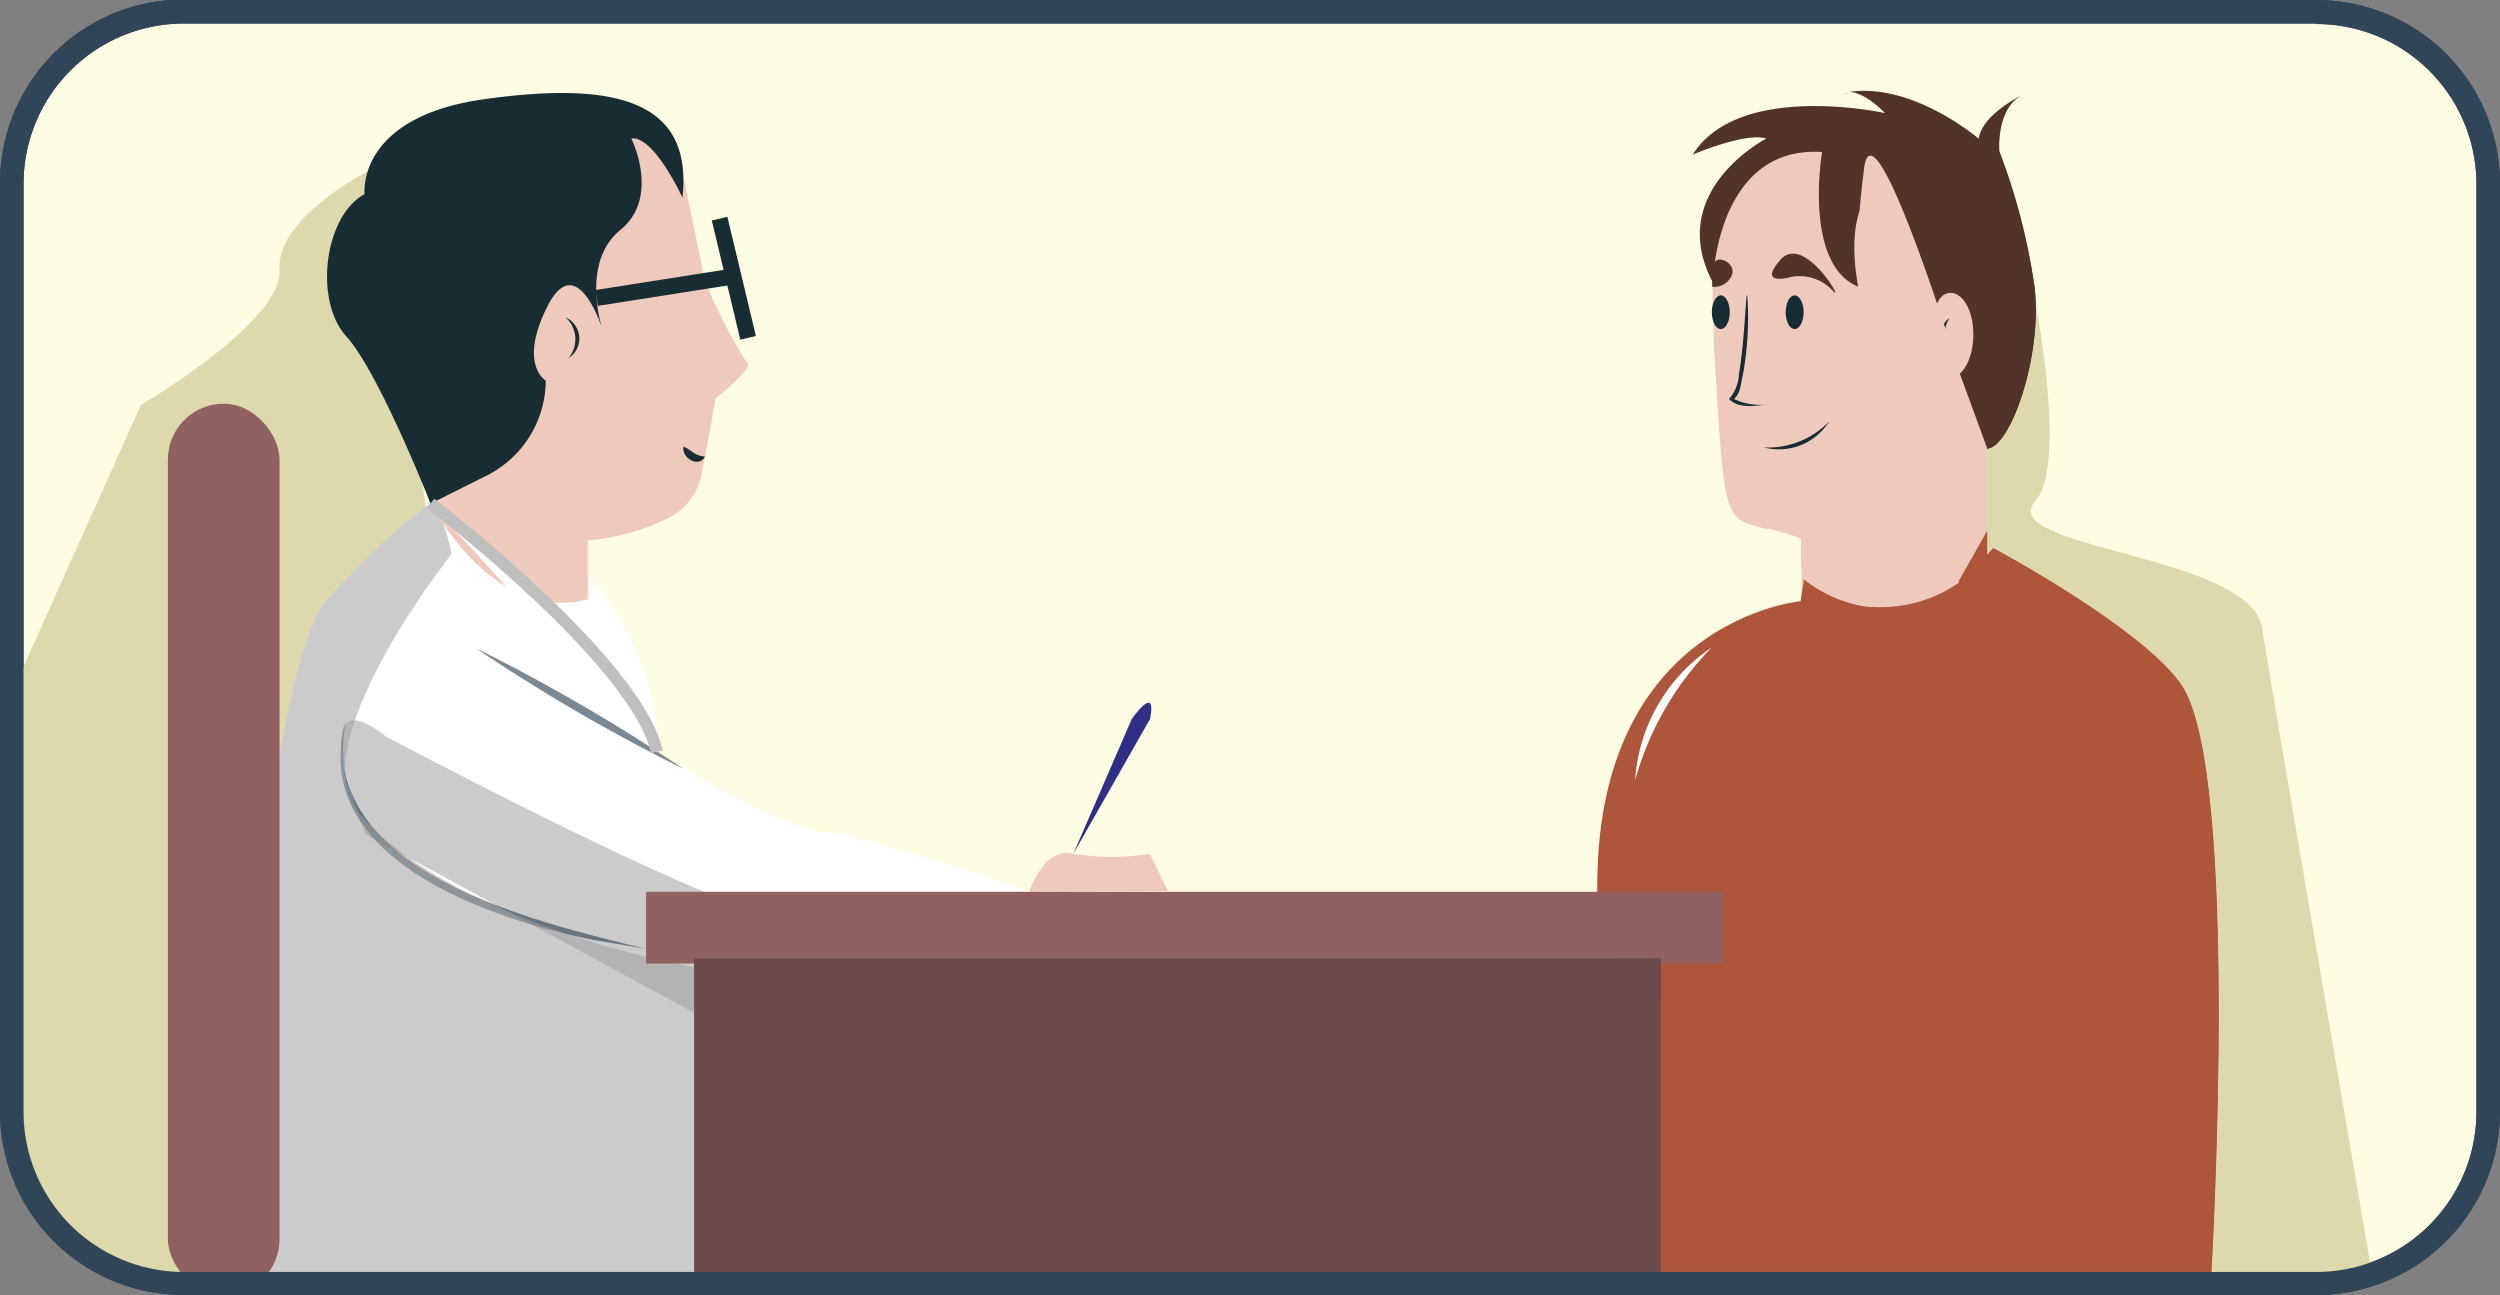
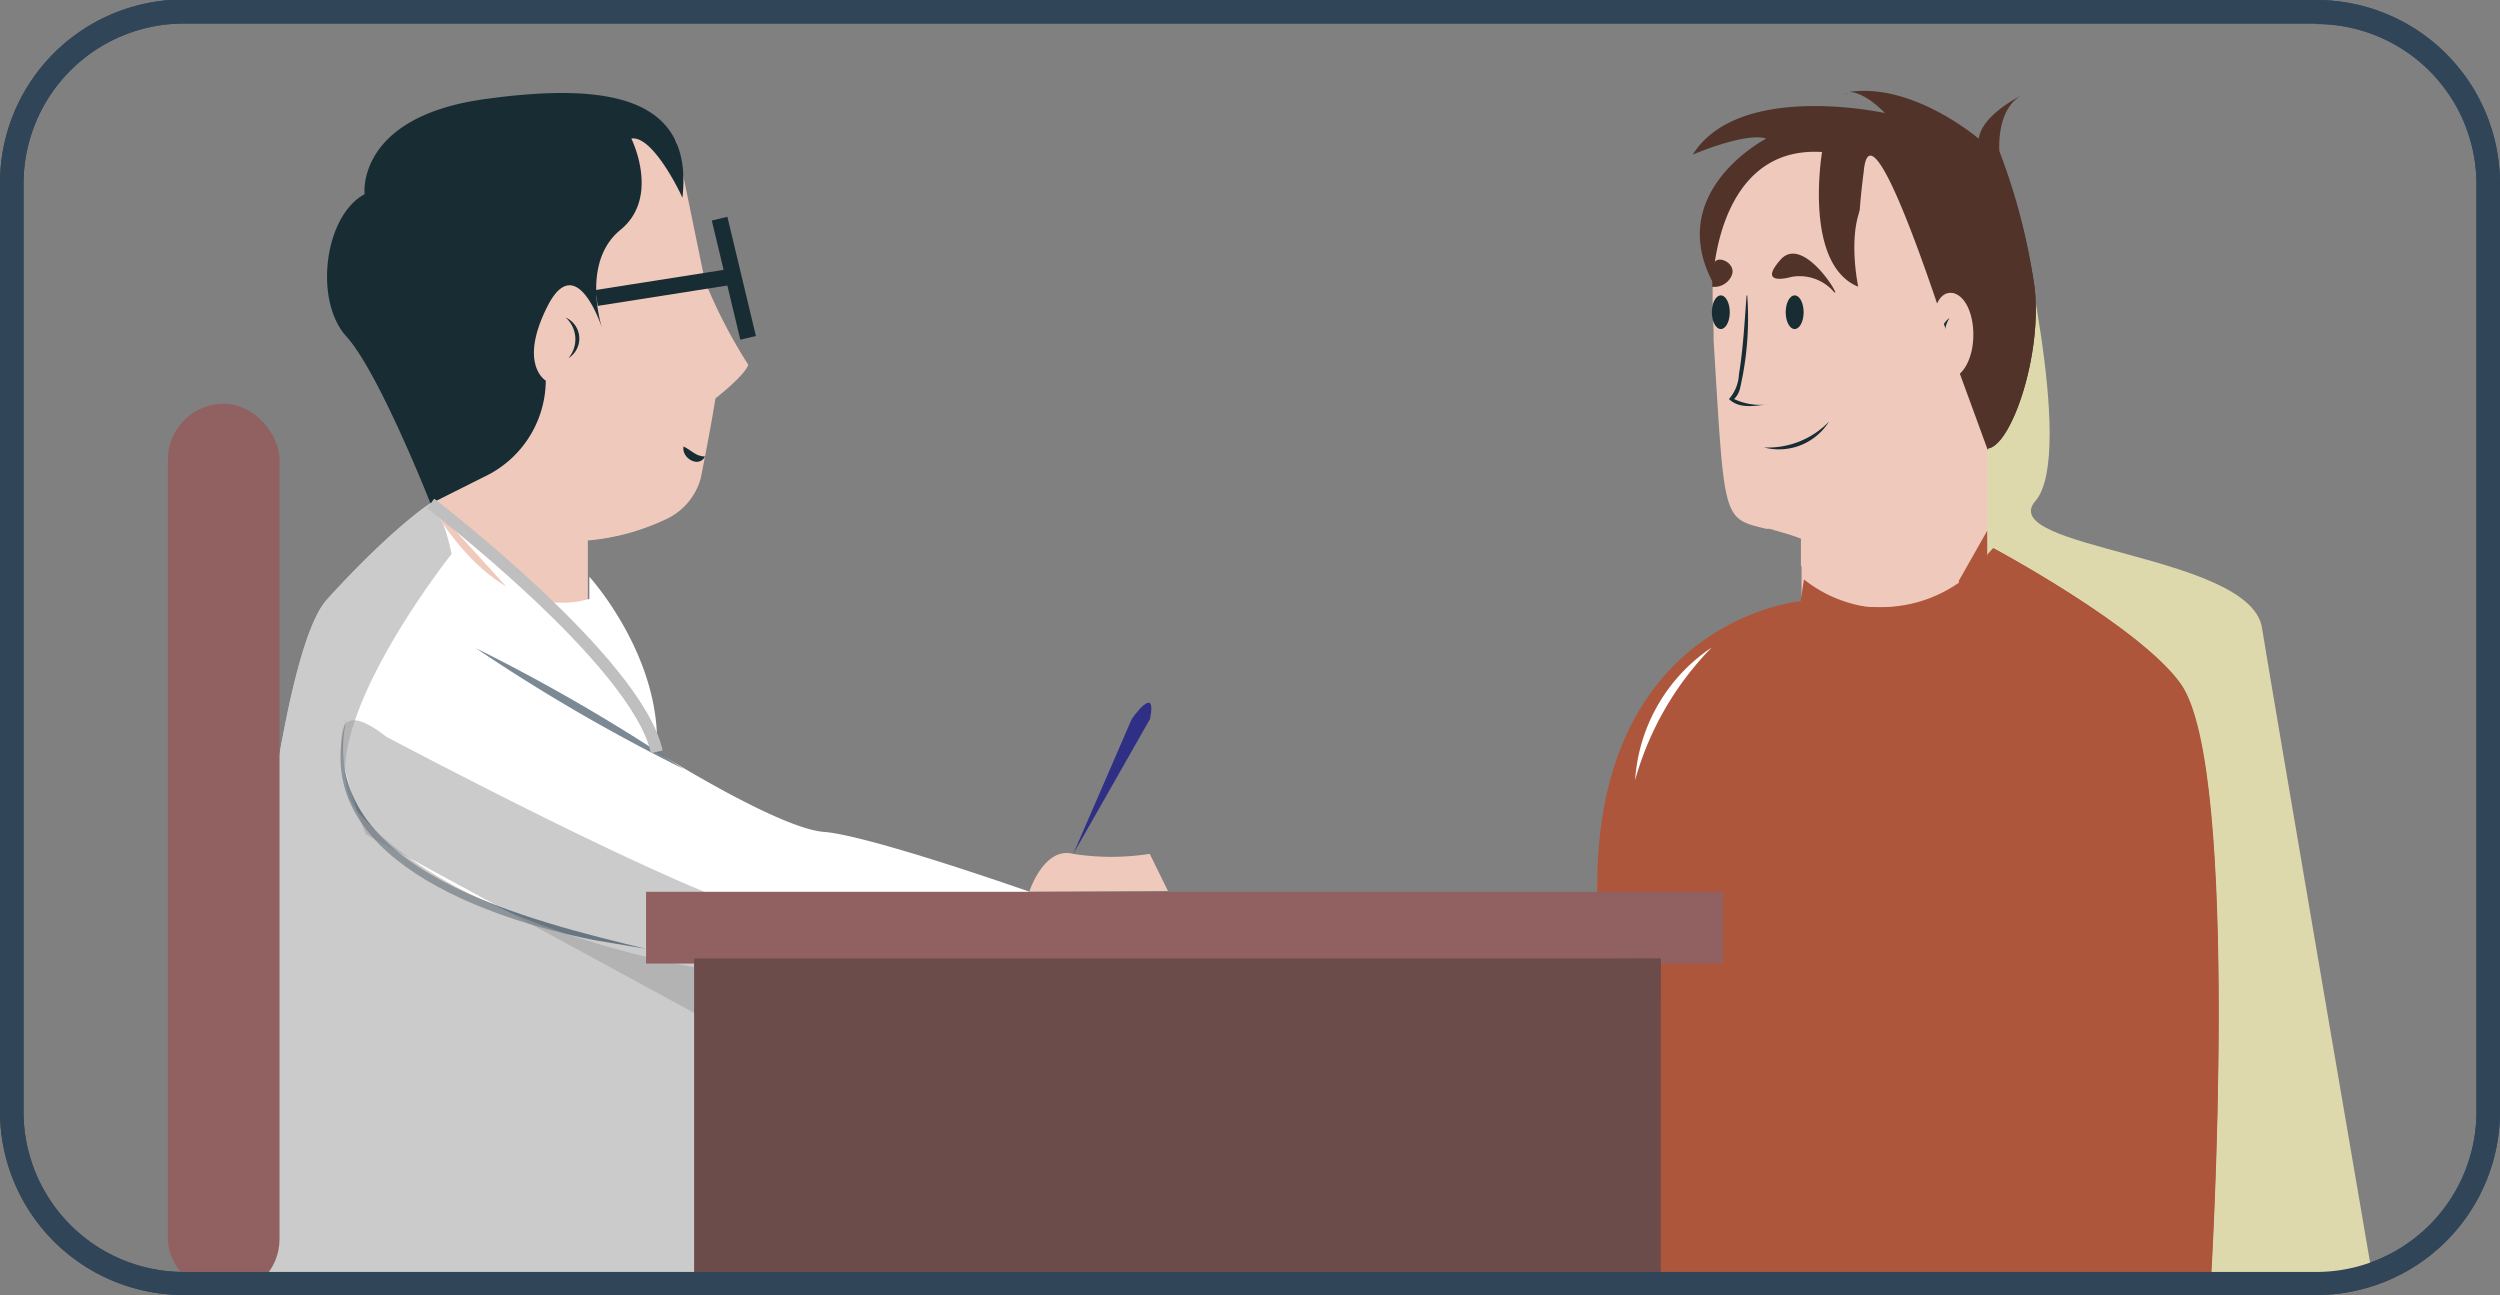
<svg xmlns="http://www.w3.org/2000/svg" viewBox="0 0 156.06 80.84">
  <rect x="0" y="0" width="156.06" height="80.84" fill="#808080" stroke="none" />
  <defs>
    <style>.cls-1{isolation:isolate;}.cls-2{fill:#fefce3;}.cls-3{fill:#304658;}.cls-4,.cls-5{fill:#efcabc;}.cls-10,.cls-13,.cls-15,.cls-19,.cls-21,.cls-5,.cls-6{mix-blend-mode:multiply;}.cls-6{fill:#ddd9ac;}.cls-7{fill:#182c33;}.cls-8{fill:none;stroke:#182c33;}.cls-20,.cls-8{stroke-miterlimit:10;}.cls-20,.cls-9{fill:#fff;}.cls-10{fill:#a09f9f;opacity:0.54;}.cls-11{opacity:0.64;}.cls-12,.cls-13{fill:#51332a;}.cls-14,.cls-21{fill:#ad563b;}.cls-16{fill:#2f2f85;}.cls-17{fill:#916161;}.cls-18,.cls-19{fill:#6b4c4b;}.cls-20{stroke:#bfbfbf;stroke-width:0.75px;}</style>
  </defs>
  <g class="cls-1">
    <g id="Layer_1" data-name="Layer 1">
-       <rect class="cls-2" x="0.75" y="0.75" width="154.56" height="79.34" rx="10.72" />
      <path class="cls-3" d="M144.59,1.5a10,10,0,0,1,10,10v57.9a10,10,0,0,1-10,10H11.47a10,10,0,0,1-10-10V11.47a10,10,0,0,1,10-10H144.59m0-1.5H11.47A11.46,11.46,0,0,0,0,11.47v57.9A11.46,11.46,0,0,0,11.47,80.84H144.59a11.47,11.47,0,0,0,11.47-11.47V11.47A11.47,11.47,0,0,0,144.59,0Z" />
      <path class="cls-4" d="M46.71,22.77c-.23.69-2.05,2.1-2.05,2.1s-.23,1.55-.92,5a4,4,0,0,1-2.34,2.62,14.22,14.22,0,0,1-4.72,1.25v6.71l-9.8-6.71V31.43l8.38-18.89,1.42-3.21c2.1-4.74,5.54-.47,5.54-.47L44,17.53A32,32,0,0,0,46.71,22.77Z" />
      <path class="cls-5" d="M41.4,32.46a14.22,14.22,0,0,1-4.72,1.25v6.71l-9.8-6.71V31.43l8.38-18.89c1.4.1,3.42.47,3.47,1.8a16.34,16.34,0,0,1-1.94,9.42C34.24,28.35,41,32.26,41.4,32.46Z" />
      <path class="cls-6" d="M125.77,12.54s3.87,15.74,1.29,18.73,13.4,3.32,14.14,7.91,6.92,40.63,6.92,40.63l-17.75.25L117.68,18.27S124.66,10.7,125.77,12.54Z" />
-       <path class="cls-6" d="M22.94,10.7s-5.73,2.93-5.49,6.15S8.8,25.28,8.8,25.28L0,44.88,1.14,70.33S.57,80,11.73,80L26.88,33.71l-3.49-24" />
      <path class="cls-7" d="M39.41,8.65s1.83,3.65-.68,5.7-1.14,6.15-1.14,6.15-1.59-5-3.42-1.37-.1,4.63-.1,4.63a6.69,6.69,0,0,1-3.54,5.85l-3.65,1.83S23.65,23.23,21.62,21s-1.39-7.51,1.14-8.88c0,0-.56-4.81,7.48-5.93s13.05,0,12.36,6.16C42.6,12.3,40.78,8.42,39.41,8.65Z" />
      <path class="cls-7" d="M35.31,19.82a1.44,1.44,0,0,1,.17,2.54,1.82,1.82,0,0,0-.17-2.54Z" />
      <line class="cls-8" x1="37.24" y1="18.6" x2="45.57" y2="17.29" />
      <line class="cls-8" x1="44.92" y1="13.65" x2="46.7" y2="21.09" />
      <path class="cls-7" d="M42.67,27.87c.56.28.73.6,1.34.63-.39.75-1.49.08-1.34-.63Z" />
      <path class="cls-9" d="M64.25,55.66,48.53,79.81H14S16.23,42,20.42,37.41s6.46-6,6.46-6a13.17,13.17,0,0,0,.78,1.28c1.41,2.09,4.69,5.92,9.13,4.7V36S41.34,41,41,46.93c0,0,7.58,4.78,10.43,5S64.25,55.66,64.25,55.66Z" />
      <path class="cls-10" d="M24.13,46S43.06,56.05,47.84,57s-2,7.59-2,7.59l-23-12.5S18.64,41.71,24.13,46Z" />
      <g class="cls-11">
        <path class="cls-3" d="M21.62,44.88c-2.05,9.53,11.83,12.66,18.7,14.35l-3.26-.55c-6.52-1.3-18-5.18-15.44-13.8Z" />
      </g>
      <path class="cls-4" d="M124.05,17.48V37a3.86,3.86,0,0,1-1.42.55,21.5,21.5,0,0,1-4.32.34c-.7,0-1.4,0-2.06,0h0c-2.11-.1-3.79-.29-3.79-.29V33.61a15,15,0,0,0-2-.6l-.2,0c-2.76-.66-2.6-.5-3.29-11.77,0-.52,0-1-.06-1.49a1.55,1.55,0,0,1,0-.22v-.1c0-.53,0-1,0-1.49v0s0-.12,0-.23v-.15a2.6,2.6,0,0,1,0-.36c0-.12,0-.24,0-.36V16.7s0-.09,0-.13h0v-.08c1-8.64,6.7-7.63,6.7-7.63,2.09-.74,4.65,1.37,6.69,3.68A38.76,38.76,0,0,1,124.05,17.48Z" />
      <path class="cls-7" d="M110.11,27.93a5.28,5.28,0,0,0,4.07-1.62,3.69,3.69,0,0,1-4.07,1.62Z" />
      <path class="cls-7" d="M109.07,18.44a19.46,19.46,0,0,1-.45,5.8,1.36,1.36,0,0,1-.47.76l0-.14a3.78,3.78,0,0,0,2.29.37c-.83.09-1.85.33-2.51-.32a2.51,2.51,0,0,0,.62-1.53c.27-1.63.35-3.29.48-4.94Z" />
      <path class="cls-12" d="M111.81,17.29a2.83,2.83,0,0,1,2.56.81c.94,1.13-1.71-3.6-3.22-1.89S111.81,17.29,111.81,17.29Z" />
      <path class="cls-12" d="M106.88,17.9a1.18,1.18,0,0,0,1.22-.7c.33-.81-1-1.36-1.11-.7S106.88,17.9,106.88,17.9Z" />
      <path class="cls-12" d="M115.11,5.82a.58.58,0,0,1,.21,0Z" />
      <path class="cls-12" d="M124.05,28c-1.52.15-1.71-4.67-1.71-4.67,1.4-1.3,1-5.18-.76-5.07s-.75,4.42-.75,4.42h-1.71l-.88-3c-1.94-1.51-1.19-7.87-1.19-7.87C115,13.26,116,17.9,116,17.9c-3.45-1.41-2.26-8.41-2.26-8.41-5-.32-6.37,4.48-6.71,7a.29.29,0,0,0,0,.09v0a.38.38,0,0,0,0,.1,0,0,0,0,0,0,0v.05c0,.13,0,.25,0,.36a2.6,2.6,0,0,0,0,.36c0,.19,0,.32,0,.38v0c-3.27-5.83,3.23-9.18,3.23-9.18-1.31-.41-4.59,1-4.59,1,2.82-4.49,11.54-2.69,12-2.59-1.14-1.15-1.91-1.32-2.25-1.32,4-.6,8.1,2.92,8.1,2.92.21-1.53,2.69-2.71,2.69-2.71-1.62.86-1.4,3.49-1.4,3.49h0A38.58,38.58,0,0,1,127,17.89C127.51,22.09,125.57,27.82,124.05,28Z" />
      <ellipse class="cls-7" cx="112.03" cy="19.49" rx="0.56" ry="1.05" />
      <ellipse class="cls-7" cx="107.42" cy="19.49" rx="0.56" ry="1.05" />
      <path class="cls-13" d="M127,17.89a38.58,38.58,0,0,0-2.25-8.39h0s-6.39-.53-4.72,0,2.25,3,2.25,3h-3.13l-.22,3.29-1.21,2.44.56,1.35,1.23,2.92a4.75,4.75,0,0,0,1.13,0,7.92,7.92,0,0,1,0-2.33c.08-.67.25-1.87,1.15-1.9,1.15,0,1.53,1.62,1.55,2.48a5.56,5.56,0,0,1-.49,2.08,5.63,5.63,0,0,0-.41,2.4,5,5,0,0,0,.77,2.09,5.27,5.27,0,0,1,.23.51,2.28,2.28,0,0,1,.66.24V28C125.57,27.82,127.51,22.09,127,17.89Z" />
      <path class="cls-7" d="M121.7,19.85a1.83,1.83,0,0,0,0,2,1.21,1.21,0,0,1,0-2Z" />
      <path class="cls-14" d="M138,79.92l-5.16.14-26.79.52-6.34-.15s.21-7.67,0-24.7,12.69-18.2,12.69-18.2h0l.21-1.36a8.29,8.29,0,0,0,3.58,1.65h0a6.82,6.82,0,0,0,2.06,0,9.06,9.06,0,0,0,3.93-1.6,12.41,12.41,0,0,0,1.81-1.54c.28-.29.43-.47.43-.47s9.17,4.91,11.67,8.46C139.93,48.09,138,79.92,138,79.92Z" />
      <g class="cls-15">
        <path class="cls-14" d="M128.08,48.7c.26,10.23.49,21,0,31.23a256.23,256.23,0,0,1,0-31.23Z" />
      </g>
      <g class="cls-15">
        <path class="cls-14" d="M106.07,48.7q.75,16,0,32.08-.75-16,0-32.08Z" />
      </g>
      <path class="cls-5" d="M117.11,32.07l-4.69,3.3V33.62a15,15,0,0,0-2-.6A10.21,10.21,0,0,0,117.11,32.07Z" />
      <path class="cls-5" d="M118.24,31.27a9,9,0,0,1-1.13.8Z" />
      <g class="cls-11">
        <path class="cls-3" d="M29.62,40.42A113.75,113.75,0,0,1,42.67,48a112.9,112.9,0,0,1-13-7.56Z" />
      </g>
      <path class="cls-10" d="M43.34,60.37V79.81H14S16.23,42,20.42,37.41s6.46-6,6.46-6a13.17,13.17,0,0,0,.78,1.28,13.24,13.24,0,0,1,.53,1.89S18.7,46.53,22.4,50.76C28.67,57.91,43.34,60.37,43.34,60.37Z" />
      <path class="cls-4" d="M64.25,55.67s.91-2.83,2.73-2.37a15.36,15.36,0,0,0,4.79,0l1.14,2.32Z" />
      <path class="cls-16" d="M67,53.3l3.65-8.42s1.59-2.28,1.14,0Z" />
      <rect class="cls-17" x="40.33" y="55.67" width="67.22" height="4.48" />
      <rect class="cls-18" x="43.34" y="59.83" width="60.33" height="19.99" />
      <path class="cls-19" d="M103.67,62.42s-46.42-2-47.87,5a73.75,73.75,0,0,0-1.46,13.42h-11s0-21.56,0-21,60.33,0,60.33,0Z" />
      <path class="cls-5" d="M116,17.9a35.17,35.17,0,0,0,2.27,5.86,53.38,53.38,0,0,1,3,5.62c.17.69,0,8.46-5.06,8.43a8.48,8.48,0,0,0,7.84-3.09V28l-1.71-4.68s-5.53-18-6-12.59A42.29,42.29,0,0,0,116,17.9Z" />
      <rect class="cls-17" x="10.48" y="25.2" width="6.97" height="55.64" rx="3.49" />
      <path class="cls-20" d="M26.88,31.43S39.76,41.27,41,46.93" />
      <path class="cls-21" d="M124.05,33.13v1.59c.28-.29.43-.47.43-.47s9.17,4.91,11.67,8.46c3.78,5.38,1.87,37.21,1.87,37.21l-5.16.14c.13-3.28.57-16.29,0-25.3-.68-10.38-10.2-17.23-10.2-17.23h0l-.39-1.26" />
      <path class="cls-9" d="M106.85,40.42a19.16,19.16,0,0,0-4.78,8.28,10.82,10.82,0,0,1,4.78-8.28Z" />
      <path class="cls-3" d="M144.59,1.5a10,10,0,0,1,10,10v57.9a10,10,0,0,1-10,10H11.47a10,10,0,0,1-10-10V11.47a10,10,0,0,1,10-10H144.59m0-1.5H11.47A11.46,11.46,0,0,0,0,11.47v57.9A11.46,11.46,0,0,0,11.47,80.84H144.59a11.47,11.47,0,0,0,11.47-11.47V11.47A11.47,11.47,0,0,0,144.59,0Z" />
    </g>
  </g>
</svg>